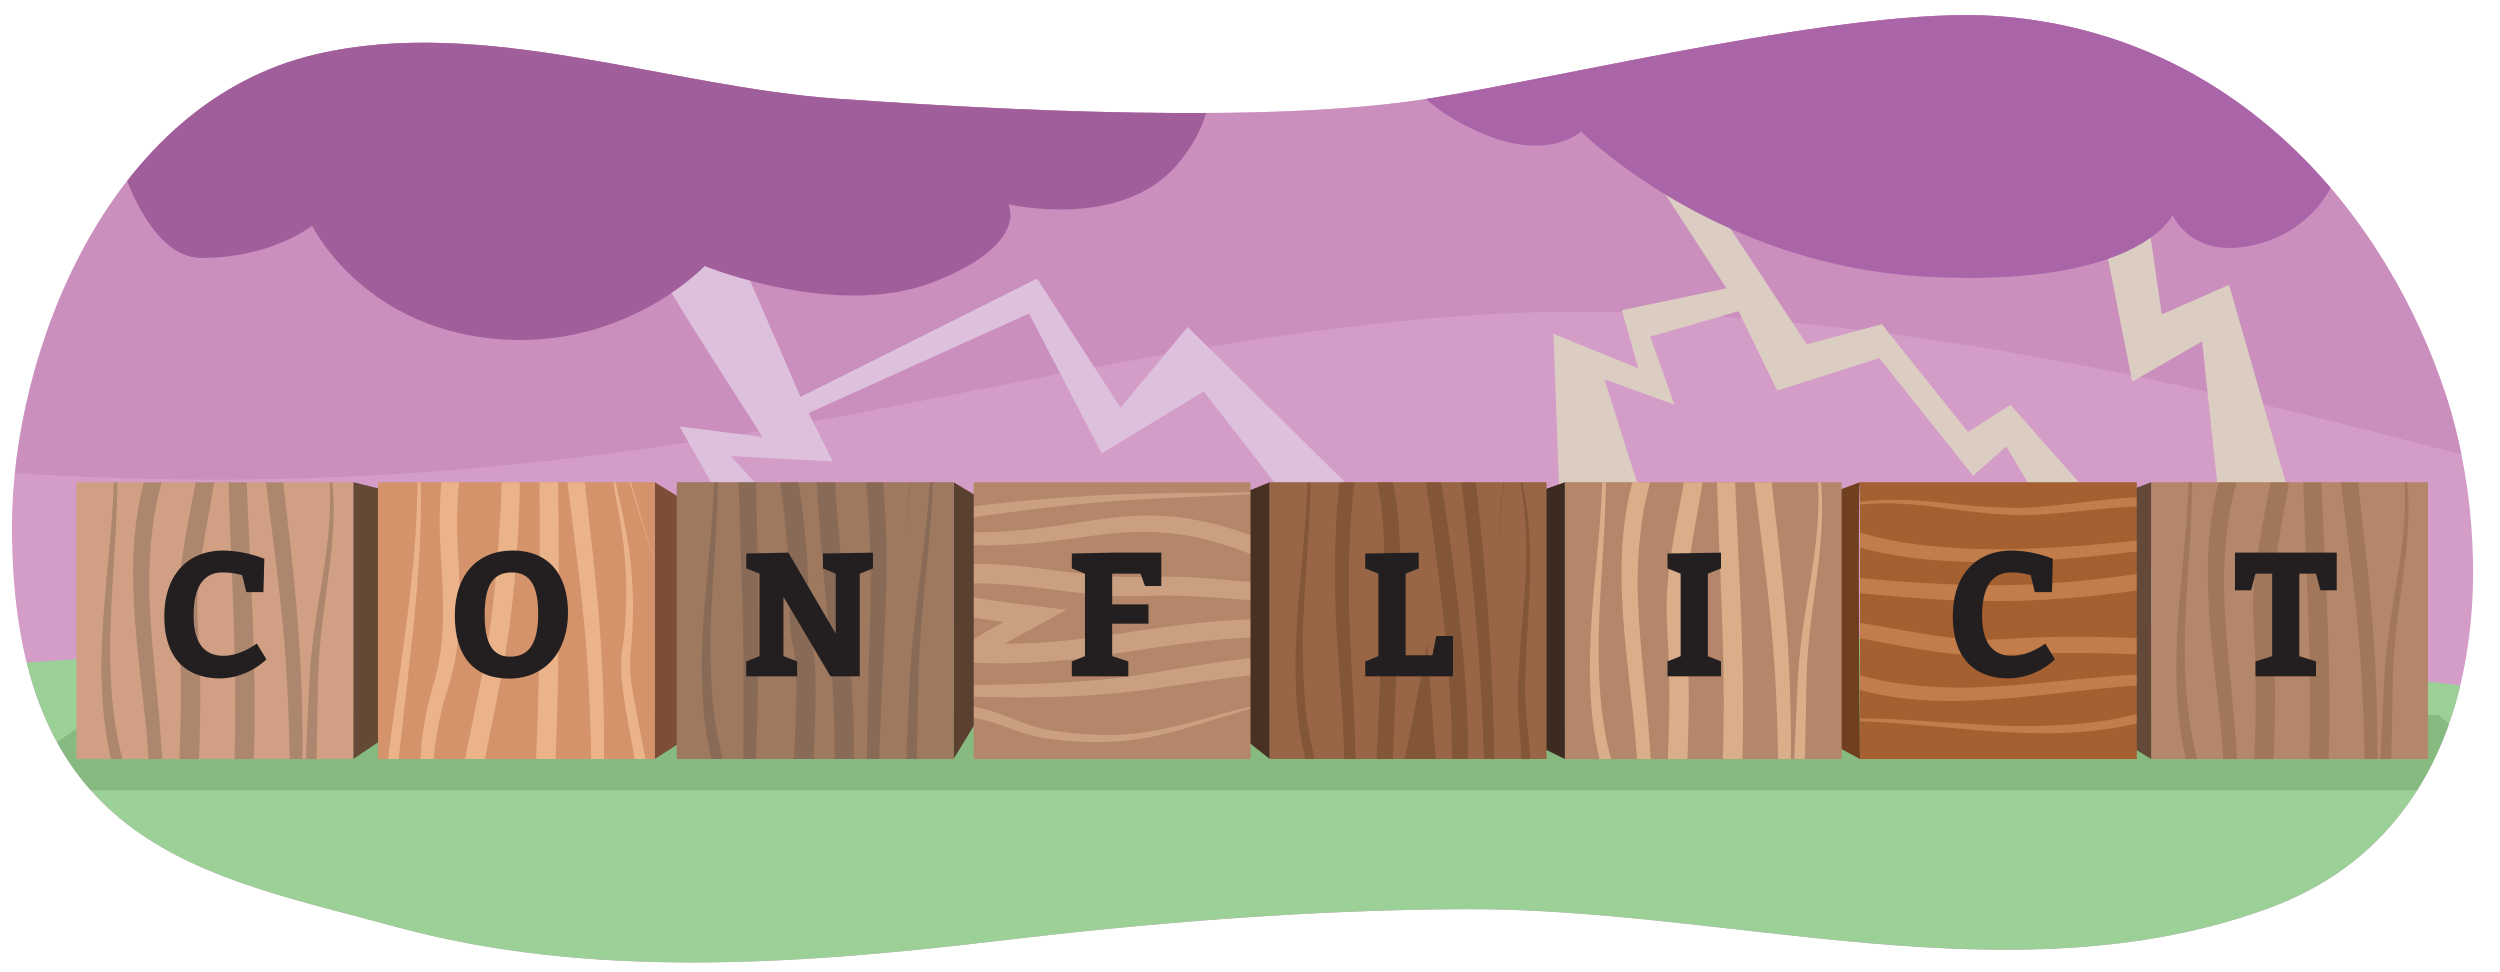
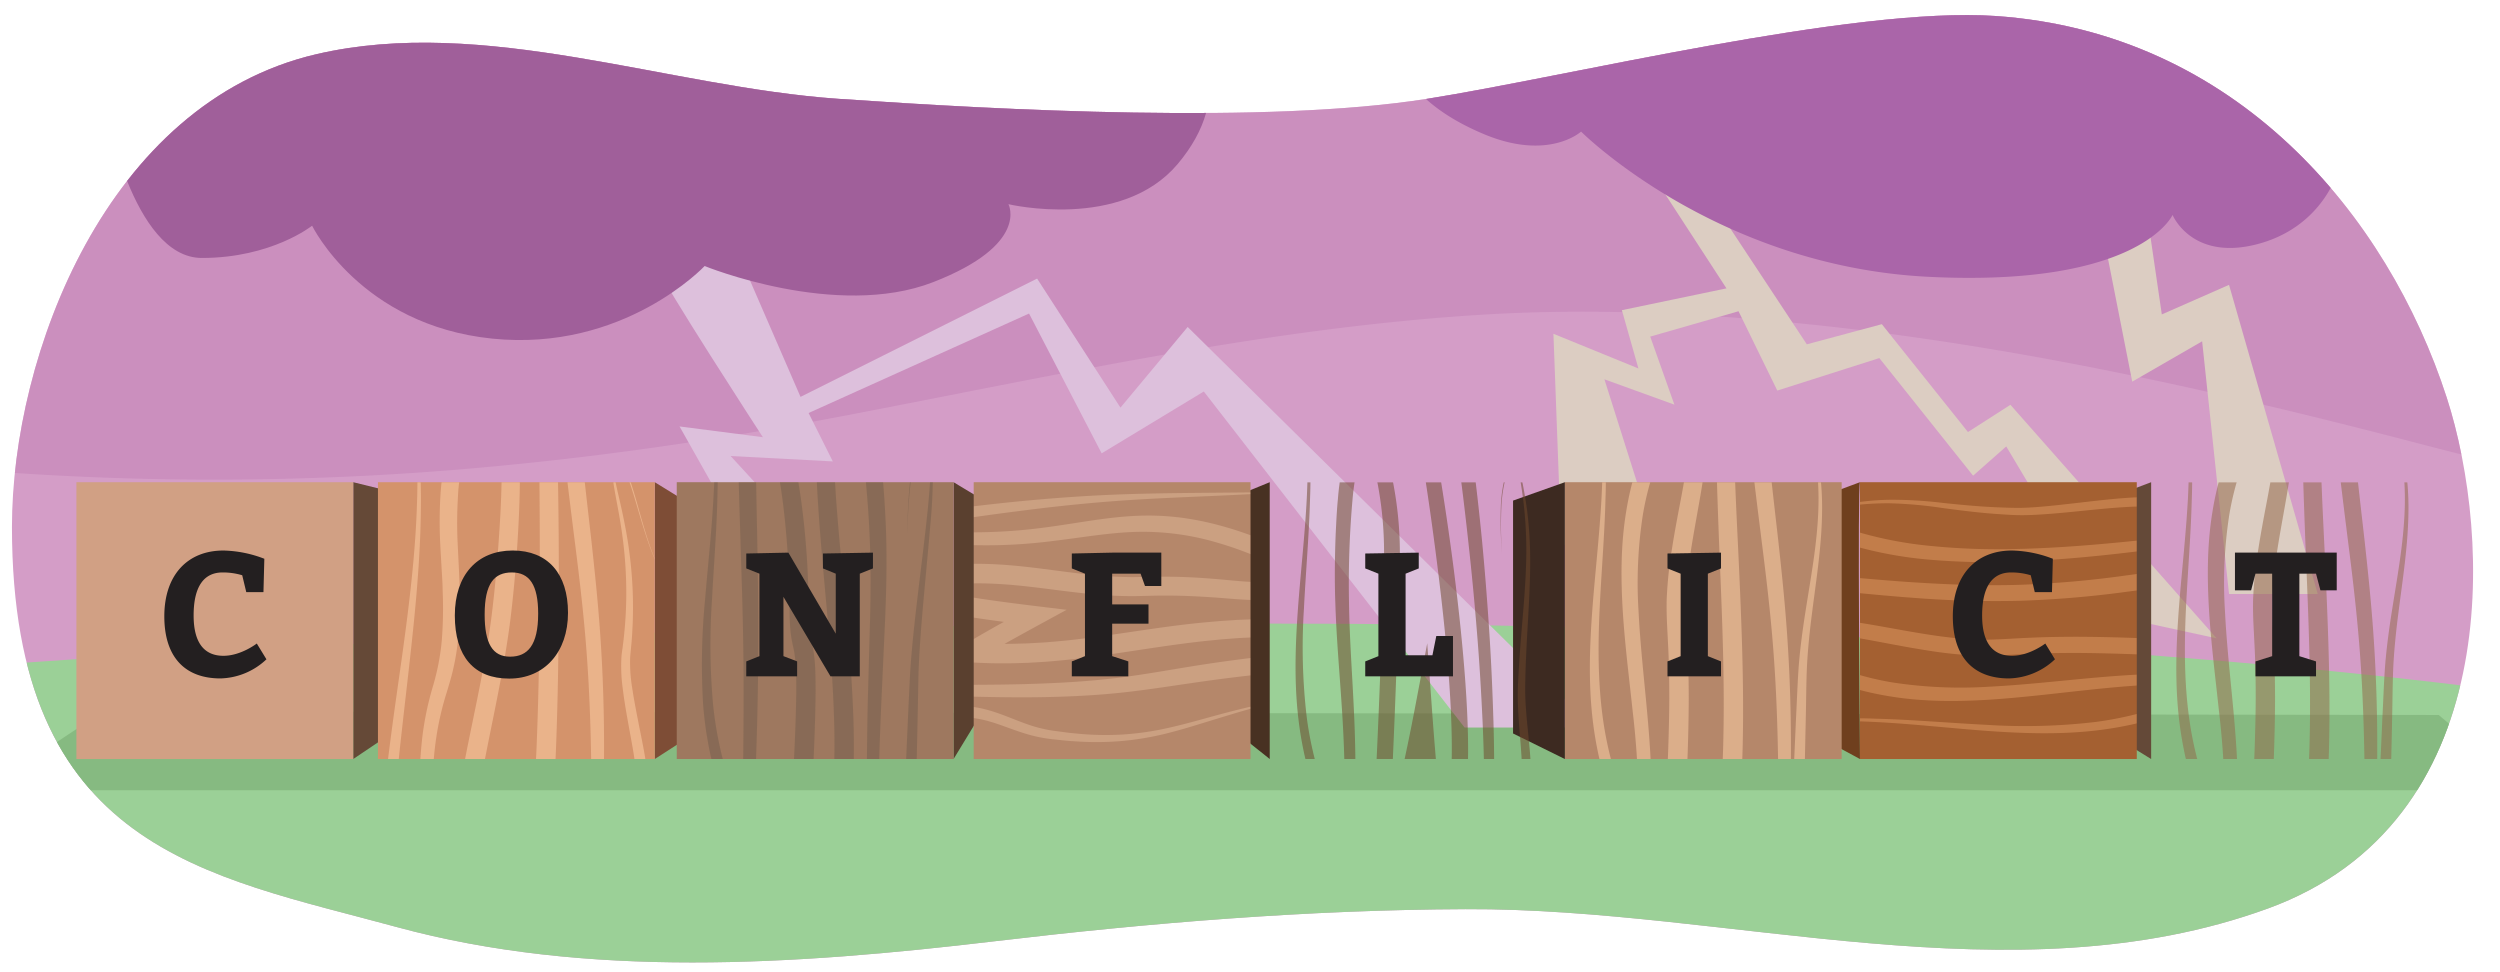
<svg xmlns="http://www.w3.org/2000/svg" width="760" height="295.544" viewBox="0 0 760 295.544">
  <defs>
    <clipPath id="a">
      <path d="M96.139,16.487C32.422,31.353,3.632,107.993,3.632,160.154c0,98.077,59,105.852,116.865,121.639s121.277,11.543,181.854,4.351c47.39-5.627,95.216-9.553,143.183-9.759,80.332-.345,166.193,28.06,243.835-.173,71.976-26.172,68.222-112.743,54.457-155.29C725.846,65.345,679.806,9.892,606.657,4.864,563.438,1.893,476.048,23.394,433.8,30.047c-48.888,7.7-129.129,3.444-178.882,0C203.021,26.455,147.071,4.6,96.139,16.487Z" fill="none" />
    </clipPath>
    <clipPath id="b">
      <polygon points="738.105 230.745 653.95 230.745 652.273 146.59 736.428 146.59 738.105 230.745" fill="none" />
    </clipPath>
    <clipPath id="c">
      <rect x="565.426" y="146.59" width="84.156" height="84.156" transform="translate(418.836 796.171) rotate(-90)" fill="none" />
    </clipPath>
    <clipPath id="d">
      <rect x="23.228" y="146.59" width="84.156" height="84.156" fill="none" />
    </clipPath>
    <clipPath id="e">
      <rect x="114.898" y="146.59" width="84.156" height="84.156" fill="none" />
    </clipPath>
    <clipPath id="f">
      <rect x="205.731" y="146.59" width="84.156" height="84.156" fill="none" />
    </clipPath>
    <clipPath id="g">
      <rect x="475.712" y="146.59" width="84.156" height="84.156" fill="none" />
    </clipPath>
    <clipPath id="h">
      <rect x="385.998" y="146.59" width="84.156" height="84.156" fill="none" />
    </clipPath>
    <clipPath id="i">
      <rect x="296.004" y="146.59" width="84.156" height="84.156" transform="translate(526.749 -149.414) rotate(90)" fill="none" />
    </clipPath>
  </defs>
  <g clip-path="url(#a)">
    <rect x="-4.37" y="0.93" width="769.982" height="307.31" fill="#d49dc7" />
    <path d="M155.6,141.255c34.092-3.346,67.883-8.516,101.521-14.943,32.737-6.253,65.373-13.045,98.214-18.746,31.824-5.524,63.873-10.031,96.134-11.949,33.134-1.971,66.446-.382,99.432,3.075,61.682,6.465,122.416,19.986,182.357,35.6,10.743,2.8,21.52,5.578,32.355,8.1V-16.506H-4.37V143.141A903.118,903.118,0,0,0,155.6,141.255Z" fill="#c687ba" opacity="0.65" />
    <path d="M-8.25,333.424V202.654s156.031-13.077,395.167-13.077,379.9,21.25,379.9,21.25V331.789Z" fill="#9bd097" />
    <polygon points="31.323 216.276 -4.858 240.25 768.516 240.25 741.38 217.366 31.323 216.276" fill="#86ba81" />
    <polygon points="516.973 55.777 549.276 104.675 572.077 98.549 598.26 131.338 611.165 123.06 673.86 194.059 640.342 186.77 609.894 135.715 599.817 144.608 571.317 108.852 540.297 118.733 528.514 94.618 501.668 102.327 509.014 123.014 487.74 115.309 505.726 172.177 474.623 165.413 472.242 101.47 498.08 112.015 493.05 94.295 524.845 87.662 504.317 56.104 516.973 55.777" fill="#dccdc2" />
    <path d="M200.04,81.419c0,2.452,31.875,51.491,31.875,51.491l-25.336-3.27L249.9,206.468h34.465l-62.253-67.837,31.058,1.635-7.356-14.712,67.02-30.241,22.067,42.5,31.058-18.8L445.234,221.18h39.231L361.051,99.4l-20.433,24.519L315.281,84.688,243.358,120.65l-18.8-43.318Z" fill="#ddc0dc" />
    <polygon points="636.758 57.989 648.201 116.019 669.451 103.759 677.624 180.586 704.595 180.586 677.624 86.595 657.191 95.586 652.287 62.076 636.758 57.989" fill="#dccdc2" />
    <path d="M31.946,31.835s8.173,46.587,29.423,46.587,33.51-9.808,33.51-9.808,14.712,30.241,54.76,34.328,64.568-22.068,64.568-22.068,40.048,16.346,69.472,4.9,22.884-23.7,22.884-23.7,34.328,8.173,51.491-12.26S369.5,7.316,341.708-7.4,289.4-13.934,289.4-13.934s-35.962-37.6-65.385-35.145-49.856,29.423-49.856,29.423-25.337-32.692-62.934-17.163S76.9,1.6,76.9,1.6s-18.8-4.9-28.606,3.269S31.946,31.835,31.946,31.835Z" fill="#a05f9a" />
    <path d="M425.074,13.854c-.817,7.356,6.538,18.8,26.154,26.972s29.423-.818,29.423-.818,40.866,40.866,105.434,44.135,74.375-18.8,74.375-18.8,5.722,13.894,25.337,8.991,24.52-21.251,24.52-21.251,21.25,4.9,32.692-13.894-37.6-66.2-37.6-66.2S671.9-67.06,621.229-62.973s-53.942,23.7-53.942,23.7-42.5-16.346-76.011,1.635-24.519,26.154-24.519,26.154a48.935,48.935,0,0,0-22.885,4.9C432.43-.857,425.891,6.5,425.074,13.854Z" fill="#aa65a9" />
  </g>
-   <rect x="653.95" y="146.59" width="84.156" height="84.156" fill="#b5876a" />
  <g clip-path="url(#b)">
    <g opacity="0.53">
      <path d="M663.951,118.092a155.421,155.421,0,0,1,2.359,33.42c-.276,11.194-1.249,22.343-1.777,33.471s-.543,22.259.95,33.189a106.909,106.909,0,0,0,3.458,16.113l.293.986.146.494.036.12.014.036.054.125a10.858,10.858,0,0,0,.932,1.49,32.594,32.594,0,0,0,2.525,3.049,28.437,28.437,0,0,0,2.845,2.7,10.9,10.9,0,0,0,1.452,1.015,2.929,2.929,0,0,0,.572.255c.137.059.124-.053-.272.079l-1.175,1.718a256.378,256.378,0,0,0-1.769-29.934c-1.06-10-2.345-20.03-3.006-30.2-.634-10.153-.683-20.5,1.012-30.724a93.365,93.365,0,0,1,3.73-15.093,75.415,75.415,0,0,1,2.872-7.293,34.9,34.9,0,0,1,1.916-3.617,14.63,14.63,0,0,1,2.928-3.577,6.684,6.684,0,0,1,2.778-1.449,5.329,5.329,0,0,1,3.692.512,7.585,7.585,0,0,1,2.234,1.875,13.572,13.572,0,0,1,1.338,1.947,28.648,28.648,0,0,1,1.768,3.788c.066.176.108.262.191.509l.215.669a12.019,12.019,0,0,1,.251,1.231,17.339,17.339,0,0,1,.181,2.246,52.727,52.727,0,0,1-.66,7.975c-.366,2.555-.8,5.061-1.238,7.554-.872,4.984-1.8,9.907-2.555,14.831a124.422,124.422,0,0,0-1.5,14.673c-.055,2.422.007,4.858.127,7.337l.4,7.559c.248,5.083.339,10.182.349,15.263-.032,10.162-.414,20.281-.915,30.385l-2.84-3.148,8.168.409,4.083.21,1.011.052a5.837,5.837,0,0,0,.653.006c.133-.007.144-.031.039.014a1.046,1.046,0,0,0-.378.3c-.157.258,0,.058.031-.413.025-.227.043-.536.062-.887l.055-1.012.224-4.046c.111-2.7.232-5.4.293-8.108.275-10.823.144-21.678-.184-32.546-.31-10.868-.831-21.75-1.229-32.656-.206-5.453-.4-10.912-.547-16.378l-.1-4.187a6.259,6.259,0,0,1,.046-.8,5.809,5.809,0,0,1,.176-.937,4.31,4.31,0,0,1,1.521-2.281,4.459,4.459,0,0,1,2.408-.849,7.825,7.825,0,0,1,1.557.074c.854.122,1.526.279,2.141.392a11.728,11.728,0,0,0,1.631.216,2.372,2.372,0,0,0,1.854-.531l3.953-3.467.517,5.116c.918,9.061,1.985,18.11,3.011,27.192,1,9.083,1.946,18.2,2.6,27.356s1.039,18.321,1.173,27.483,0,18.316-.208,27.461l-.028,1.2-1.083.413a5.758,5.758,0,0,1-.709.231,2.824,2.824,0,0,1-.642.085,2.243,2.243,0,0,1-.291-.016l-.169-.026c-.081-.018-.163-.04-.242-.066a1.949,1.949,0,0,1-1.085-.906,1.979,1.979,0,0,1-.225-1.088,2.326,2.326,0,0,1,.1-.521,3.26,3.26,0,0,1,.219-.512,5.793,5.793,0,0,1,.372-.6c.465-.658.9-1.163,1.346-1.686.877-1.024,1.76-2,2.53-2.965.19-.24.37-.478.525-.7a3.591,3.591,0,0,0,.3-.485c-.066.437-.008-.163,0-.445l.043-.99.173-3.959.7-15.84c.28-5.287.438-10.534.838-15.875.436-5.312,1.144-10.583,1.962-15.815,1.624-10.46,3.621-20.834,3.969-31.356a89.421,89.421,0,0,0-.828-15.731c-.2-1.3-.418-2.6-.682-3.891l-.093-.486-.023-.114a.281.281,0,0,0-.025-.05,1.431,1.431,0,0,0-.129-.168,7.617,7.617,0,0,0-.7-.66c-.5-.424-1.02-.826-1.548-1.219q-1.587-1.176-3.255-2.247c-.555-.356-1.117-.7-1.691-1.028-.287-.161-.577-.319-.875-.459a4.621,4.621,0,0,0-.456-.19,1.246,1.246,0,0,0-.239-.059c-.074-.012-.188,0-.193.092,0-.1.119-.112.194-.1a1.25,1.25,0,0,1,.243.051,4.823,4.823,0,0,1,.466.173c.3.13.6.277.9.428.588.3,1.164.63,1.734.965q1.71,1.01,3.352,2.13c.546.376,1.087.76,1.612,1.173a7.81,7.81,0,0,1,.766.671,1.8,1.8,0,0,1,.18.219.6.6,0,0,1,.084.171l.03.127.113.484c.314,1.288.583,2.586.835,3.889a83.287,83.287,0,0,1,1.372,15.853c-.051,10.647-1.77,21.166-3.088,31.619-.667,5.23-1.218,10.461-1.5,15.7-.246,5.209-.245,10.534-.368,15.808l-.346,15.85-.087,3.963-.022.991-.011.5,0,.124,0,.062-.016.207a2.707,2.707,0,0,1-.155.63,5.943,5.943,0,0,1-.672,1.24c-.218.321-.435.611-.653.891-.867,1.11-1.751,2.1-2.582,3.093-.407.488-.823.993-1.115,1.418a2.58,2.58,0,0,0-.149.241c-.01.018,0,.018.021-.059a1.082,1.082,0,0,0,.053-.279,1.536,1.536,0,0,0-.188-.847,1.633,1.633,0,0,0-.893-.76,1.448,1.448,0,0,0-.183-.048l-.108-.018a1.422,1.422,0,0,0-.167-.01.78.78,0,0,0-.153.012c.019,0,.126-.041.23-.083l-1.111,1.615c0-18.225-.382-36.432-2-54.529-.8-9.051-1.878-18.08-3.028-27.128-1.134-9.049-2.28-18.124-3.3-27.22l4.47,1.649a7.191,7.191,0,0,1-2.762,1.641,8.789,8.789,0,0,1-2.914.388,36.763,36.763,0,0,1-4.308-.6,2.618,2.618,0,0,0-.482-.029.971.971,0,0,0,.5-.223,1.224,1.224,0,0,0,.45-.588c.013-.023-.019.095-.009.291l.136,3.987c.195,5.433.44,10.871.7,16.312.527,10.883,1.038,21.786,1.4,32.717s.53,21.889.285,32.87c-.054,2.745-.168,5.492-.273,8.238l-.215,4.121-.053,1.03c-.017.33-.035.7-.082,1.152a6.626,6.626,0,0,1-1.231,3.422,4.994,4.994,0,0,1-1.974,1.536,6.04,6.04,0,0,1-1.947.461,11.041,11.041,0,0,1-1.39.009l-1.031-.05-4.085-.2-8.168-.407-3-.149.156-3c.524-10.037.929-20.076.987-30.083,0-5-.073-9.989-.3-14.979l-.38-7.547c-.118-2.556-.179-5.164-.112-7.783a127.966,127.966,0,0,1,1.618-15.4c.79-5.043,1.744-10.027,2.686-14.962.464-2.467.919-4.925,1.3-7.357a47.938,47.938,0,0,0,.691-7.075,11.985,11.985,0,0,0-.1-1.522c-.025-.241-.077-.425-.113-.623l-.073-.232c-.008-.055-.094-.258-.138-.377a23.513,23.513,0,0,0-1.4-3.072,5.046,5.046,0,0,0-1.4-1.749c-.118-.045.046-.007.033-.022a1.528,1.528,0,0,0-.523.323,9.693,9.693,0,0,0-1.819,2.269,29.953,29.953,0,0,0-1.636,3.055,70.432,70.432,0,0,0-2.706,6.76,88.164,88.164,0,0,0-3.64,14.209,135.8,135.8,0,0,0-1.328,29.606c1,19.929,4.543,40.03,3.828,60.5l-.045,1.294-1.13.424a3.354,3.354,0,0,1-2.325.025,6.542,6.542,0,0,1-1.33-.609,14.378,14.378,0,0,1-1.953-1.415,31.908,31.908,0,0,1-3.163-3.126,36.249,36.249,0,0,1-2.741-3.459,13.756,13.756,0,0,1-1.224-2.093c-.048-.111-.1-.229-.144-.359l-.07-.212-.037-.131-.14-.514-.282-1.027a110.179,110.179,0,0,1-3.217-16.685c-1.3-11.256-.873-22.557-.04-33.712.856-11.166,2.151-22.253,2.75-33.383C665.671,140.347,665.646,129.149,663.951,118.092Z" fill="#926849" />
    </g>
  </g>
  <polygon points="653.95 146.59 643.234 150.644 643.234 224.138 653.95 230.745 653.95 146.59" fill="#644938" />
  <path d="M690.736,174.4h-5.068l-1.333,5.068h-4.908V168h30.94v11.469h-4.961l-1.334-5.068h-5.067v25.072l5.067,1.6V205.6h-18.4V201.07l5.068-1.6Z" fill="#231f20" />
  <rect x="565.426" y="146.59" width="84.156" height="84.156" transform="translate(418.836 796.171) rotate(-90)" fill="#a46031" />
  <path d="M565.426,146.59l-16.117,5.98v69.467l16.117,8.708S564.654,147.362,565.426,146.59Z" fill="#6f3f1e" />
  <g clip-path="url(#c)">
    <g opacity="0.53">
      <path d="M536.929,220.744a156.08,156.08,0,0,1,33.416-2.258c11.188.3,22.332,1.3,33.463,1.858a182.624,182.624,0,0,0,33.234-.867,107.181,107.181,0,0,0,16.167-3.416l.991-.29.5-.145.122-.036.052-.019.147-.063a11,11,0,0,0,1.548-.957,32.937,32.937,0,0,0,3.09-2.542,28.786,28.786,0,0,0,2.745-2.871,11.307,11.307,0,0,0,1.055-1.5,3.392,3.392,0,0,0,.291-.645c.067-.174-.012-.234.069.021l1.384.947c-20.009-.348-39.883,3.388-60.164,4.728-10.136.631-20.447.679-30.63-1.018a93.017,93.017,0,0,1-15.02-3.722,75.47,75.47,0,0,1-7.248-2.858,34.632,34.632,0,0,1-3.57-1.893,14.262,14.262,0,0,1-3.469-2.836,6.247,6.247,0,0,1-1.354-2.59,4.866,4.866,0,0,1,.471-3.382,7.13,7.13,0,0,1,1.767-2.1A13.071,13.071,0,0,1,547.863,191a28.2,28.2,0,0,1,3.729-1.737c.258-.108.705-.263,1.13-.39a11.484,11.484,0,0,1,1.18-.239,16.574,16.574,0,0,1,2.185-.174,52.157,52.157,0,0,1,7.9.662c2.544.367,5.047.8,7.537,1.243,9.927,1.752,19.805,3.732,29.576,4.079,4.857.128,9.842-.294,14.932-.525,5.075-.246,10.165-.336,15.24-.344,10.148.033,20.261.418,30.359.92l-2.623,2.367.41-8.2.21-4.1.051-1.011a5.41,5.41,0,0,0,0-.694c-.013-.153-.041-.209-.021-.159a.63.63,0,0,0,.06.093l-.206-.219a37.861,37.861,0,0,0-2.843-2.545c-.492-.4-1-.787-1.457-1.093a4.914,4.914,0,0,0-.538-.321c.008.006-.027-.012.049.017l.143.034a2.006,2.006,0,0,0,.364.031,1.649,1.649,0,0,0,.272-.025l-.064.009-.128.018-.255.036c-2.722.378-5.439.775-8.169,1.118a314.389,314.389,0,0,1-32.971,2.785,317.559,317.559,0,0,1-33.061-.962c-2.746-.184-5.479-.448-8.219-.669l-4.1-.382-2.05-.193-1.026-.1a7.163,7.163,0,0,1-1.452-.254,4.766,4.766,0,0,1-1.687-.889,5.019,5.019,0,0,1-1.178-1.417,7.9,7.9,0,0,1-.873-2.73,31.178,31.178,0,0,1-.2-4.432,28.922,28.922,0,0,0-.167-3.8,4.666,4.666,0,0,0-.924-2.534l-6.547-6.6,8.857,2.974a117.934,117.934,0,0,0,25.405,5.294,207.242,207.242,0,0,0,26.192.954c8.769-.186,17.545-.767,26.311-1.544s17.529-1.728,26.285-2.774l1.168-.14.389,1.054c.044.119.085.219.131.385a2.208,2.208,0,0,1,.067.3l.014.089.009.162v.163a1.411,1.411,0,0,1-.039.266,1.494,1.494,0,0,1-.456.8,1.519,1.519,0,0,1-.981.419,1.7,1.7,0,0,1-.776-.146,2.612,2.612,0,0,1-.483-.275,9.059,9.059,0,0,1-.936-.792c-.527-.5-1-.994-1.481-1.491l-2.774-2.988c-1.823-1.97-3.641-4.013-5.506-5.753-.229-.207-.465-.411-.666-.559a1.892,1.892,0,0,0-.2-.136l.053.019a.973.973,0,0,0,.245.043l-.208,0-1.969-.03c-1.322.016-2.648.049-3.981.123-2.664.142-5.339.355-8.017.608-5.359.494-10.727,1.118-16.141,1.526-2.708.2-5.422.381-8.169.389-2.774.011-5.457-.212-8.169-.391-5.414-.4-10.8-1.079-16.147-1.795A127.583,127.583,0,0,0,574.406,153a88.78,88.78,0,0,0-16.04,1.365l-3.973.746-.5.095a1.611,1.611,0,0,0-.425.1,4.341,4.341,0,0,0-.687.673c-.438.5-.849,1.037-1.251,1.576q-1.2,1.621-2.293,3.328c-.363.568-.717,1.143-1.048,1.73-.165.293-.325.59-.469.9a4.616,4.616,0,0,0-.193.466,1.213,1.213,0,0,0-.062.244c-.012.074-.007.193.093.2-.1,0-.112-.124-.1-.2a1.306,1.306,0,0,1,.054-.248,4.666,4.666,0,0,1,.18-.474c.134-.311.285-.613.441-.913.314-.6.65-1.186,1-1.766q1.039-1.742,2.194-3.411c.387-.555.783-1.1,1.214-1.634a4.572,4.572,0,0,1,.737-.76,1.655,1.655,0,0,1,.539-.173l.494-.114,3.955-.9a83.325,83.325,0,0,1,16.138-1.905,128.762,128.762,0,0,1,16.233.963c5.371.561,10.723,1.08,16.09,1.317,2.677.1,5.387.229,8.013.175,2.652-.059,5.325-.289,8-.539,5.344-.521,10.7-1.2,16.081-1.78,2.693-.293,5.4-.548,8.122-.732,1.362-.094,2.733-.149,4.11-.185l2.08,0,.3,0a1.921,1.921,0,0,1,.491.1,2.033,2.033,0,0,1,.285.118,4.132,4.132,0,0,1,.653.405c.342.252.617.492.89.735,2.092,1.936,3.868,3.933,5.722,5.912l2.75,2.934c.459.476.923.949,1.378,1.376a6.734,6.734,0,0,0,.605.517c.018.016.065.034-.048-.019a1.161,1.161,0,0,0-.532-.084,1.377,1.377,0,0,0-.87.373,1.344,1.344,0,0,0-.4.69,1.854,1.854,0,0,0-.03.2l0,.1.01.127c0,.034.017.07.009.051l-.034-.093,1.557.913c-17.5,2.443-35.1,4.58-52.868,5.219a210.862,210.862,0,0,1-26.716-.6,121.33,121.33,0,0,1-26.389-5.266l2.31-3.624a7.307,7.307,0,0,1,1.522,2.5,11.92,11.92,0,0,1,.6,2.455,33,33,0,0,1,.239,4.4,27.957,27.957,0,0,0,.179,3.764,3.606,3.606,0,0,0,.342,1.168c.136.212.1.138.241.2a2.911,2.911,0,0,0,.569.073l1.02.087,2.04.175,4.08.345c2.72.2,5.439.436,8.159.6,10.878.716,21.749,1.124,32.594.793a309.585,309.585,0,0,0,32.464-2.838c2.7-.347,5.4-.749,8.1-1.132l.253-.036.127-.018.063-.009a3.228,3.228,0,0,1,.4-.027,2.8,2.8,0,0,1,.618.058,2.933,2.933,0,0,1,.391.1,4.465,4.465,0,0,1,.527.2,9.274,9.274,0,0,1,1.237.707c.68.454,1.258.9,1.832,1.364a42.513,42.513,0,0,1,3.275,2.93c.145.15.278.284.49.535a4.48,4.48,0,0,1,.605.958,5.426,5.426,0,0,1,.472,1.824,10.158,10.158,0,0,1,.017,1.358l-.05,1.04-.2,4.1-.408,8.2-.124,2.5-2.5-.13c-10.043-.522-20.089-.925-30.109-.98-5.009,0-10,.075-15,.306-4.98.211-10.062.639-15.294.5a127.649,127.649,0,0,1-15.336-1.609c-5.033-.786-10.013-1.739-14.952-2.675-2.469-.462-4.931-.916-7.373-1.293a48.381,48.381,0,0,0-7.15-.688,12.148,12.148,0,0,0-1.582.107c-.254.026-.458.082-.674.124-.177.06-.332.095-.657.227a23.843,23.843,0,0,0-3.131,1.43,5.317,5.317,0,0,0-1.923,1.584c-.087.191-.074.165-.062.278a1.915,1.915,0,0,0,.417.711,10.114,10.114,0,0,0,2.378,1.911,30.333,30.333,0,0,0,3.1,1.66,71.035,71.035,0,0,0,6.805,2.719,88.65,88.65,0,0,0,14.282,3.648,136.816,136.816,0,0,0,29.7,1.322c19.965-1.021,40.05-4.509,60.465-3.875l1.039.033.346.914a3.013,3.013,0,0,1,.016,2.073,6.3,6.3,0,0,1-.574,1.258,14.165,14.165,0,0,1-1.375,1.906,31.736,31.736,0,0,1-3.082,3.135,35.764,35.764,0,0,1-3.417,2.724,13.369,13.369,0,0,1-2.037,1.2c-.1.047-.216.092-.337.137l-.195.065-.13.036-.512.142-1.023.284a109.938,109.938,0,0,1-16.63,3.258c-11.227,1.33-22.516.928-33.668.124-11.162-.829-22.254-2.1-33.39-2.669C559.182,218.946,547.978,219.015,536.929,220.744Z" fill="#dd9761" />
    </g>
  </g>
  <path d="M617.343,174.877a20.407,20.407,0,0,0-5.975-.853c-5.6,0-8.8,4.161-8.8,13.069,0,8.642,3.467,12.27,9.069,12.27,5.335,0,10.136-3.735,10.136-3.735l2.933,4.8a21.06,21.06,0,0,1-13.976,5.815c-10.829,0-17.071-6.508-17.071-18.884,0-12.536,7.042-20,17.978-20a36.422,36.422,0,0,1,12.429,2.507L623.8,180h-5.229Z" fill="#231f20" />
  <polygon points="107.384 146.59 127.755 151.62 127.755 217.019 107.384 230.745 107.384 146.59" fill="#654937" />
  <rect x="23.228" y="146.59" width="84.156" height="84.156" fill="#d1a084" />
  <g clip-path="url(#d)">
    <g opacity="0.53">
-       <path d="M33.229,118.092a155.421,155.421,0,0,1,2.36,33.42c-.276,11.194-1.25,22.343-1.777,33.471s-.544,22.259.95,33.189a106.787,106.787,0,0,0,3.458,16.113l.292.986.146.494.036.12.014.036.055.125a10.667,10.667,0,0,0,.932,1.49,32.438,32.438,0,0,0,2.525,3.049,28.537,28.537,0,0,0,2.844,2.7,10.846,10.846,0,0,0,1.453,1.015,2.878,2.878,0,0,0,.572.255c.137.059.123-.053-.273.079l-1.175,1.718a256.16,256.16,0,0,0-1.769-29.934c-1.059-10-2.345-20.03-3.006-30.2-.633-10.153-.682-20.5,1.013-30.724A93.362,93.362,0,0,1,45.608,140.4a75.415,75.415,0,0,1,2.872-7.293,35.1,35.1,0,0,1,1.916-3.617,14.677,14.677,0,0,1,2.928-3.577,6.689,6.689,0,0,1,2.779-1.449,5.33,5.33,0,0,1,3.692.512,7.58,7.58,0,0,1,2.233,1.875,13.664,13.664,0,0,1,1.339,1.947,28.766,28.766,0,0,1,1.767,3.788c.066.176.109.262.191.509l.215.669A11.756,11.756,0,0,1,65.791,135a17.164,17.164,0,0,1,.181,2.246,52.73,52.73,0,0,1-.659,7.975c-.366,2.555-.8,5.061-1.238,7.554-.872,4.984-1.8,9.907-2.555,14.831a124.426,124.426,0,0,0-1.505,14.673c-.054,2.422.008,4.858.128,7.337l.4,7.559c.247,5.083.339,10.182.348,15.263-.032,10.162-.414,20.281-.914,30.385l-2.841-3.148,8.168.409,4.084.21,1.01.052a5.856,5.856,0,0,0,.654.006c.132-.007.143-.031.038.014a1.043,1.043,0,0,0-.377.3c-.158.258,0,.058.03-.413.025-.227.044-.536.062-.887l.056-1.012.223-4.046c.112-2.7.233-5.4.293-8.108.275-10.823.145-21.678-.183-32.546-.311-10.868-.832-21.75-1.229-32.656-.207-5.453-.4-10.912-.547-16.378l-.1-4.187a6.246,6.246,0,0,1,.045-.8,5.712,5.712,0,0,1,.177-.937,4.31,4.31,0,0,1,1.521-2.281,4.453,4.453,0,0,1,2.407-.849,7.825,7.825,0,0,1,1.557.074c.854.122,1.526.279,2.141.392a11.747,11.747,0,0,0,1.631.216,2.375,2.375,0,0,0,1.855-.531l3.952-3.467.518,5.116c.917,9.061,1.985,18.11,3.01,27.192,1,9.083,1.946,18.2,2.6,27.356s1.039,18.321,1.174,27.483,0,18.316-.209,27.461l-.028,1.2-1.083.413a5.758,5.758,0,0,1-.709.231,2.824,2.824,0,0,1-.642.085,2.243,2.243,0,0,1-.291-.016l-.169-.026c-.081-.018-.162-.04-.242-.066a1.948,1.948,0,0,1-1.084-.906,1.972,1.972,0,0,1-.226-1.088,2.261,2.261,0,0,1,.1-.521,3.179,3.179,0,0,1,.218-.512,5.958,5.958,0,0,1,.373-.6c.464-.658.9-1.163,1.345-1.686.877-1.024,1.761-2,2.53-2.965.19-.24.371-.478.526-.7a3.709,3.709,0,0,0,.3-.485c-.067.437-.009-.163-.006-.445l.043-.99.173-3.959.7-15.84c.28-5.287.438-10.534.838-15.875.436-5.312,1.144-10.583,1.963-15.815,1.623-10.46,3.62-20.834,3.969-31.356a89.422,89.422,0,0,0-.829-15.731c-.2-1.3-.418-2.6-.681-3.891l-.094-.486-.023-.114a.281.281,0,0,0-.025-.05,1.242,1.242,0,0,0-.129-.168,7.6,7.6,0,0,0-.7-.66c-.5-.424-1.02-.826-1.549-1.219q-1.587-1.176-3.255-2.247c-.555-.356-1.117-.7-1.69-1.028-.288-.161-.578-.319-.876-.459a4.428,4.428,0,0,0-.456-.19,1.228,1.228,0,0,0-.239-.059c-.073-.012-.188,0-.192.092,0-.1.119-.112.193-.1a1.276,1.276,0,0,1,.244.051,4.709,4.709,0,0,1,.465.173c.3.13.6.277.9.428.588.3,1.164.63,1.735.965q1.709,1.01,3.351,2.13c.546.376,1.087.76,1.612,1.173a7.81,7.81,0,0,1,.766.671,1.712,1.712,0,0,1,.18.219.6.6,0,0,1,.084.171l.031.127.112.484c.315,1.288.583,2.586.835,3.889a83.125,83.125,0,0,1,1.372,15.853c-.051,10.647-1.77,21.166-3.088,31.619-.666,5.23-1.217,10.461-1.5,15.7-.245,5.209-.245,10.534-.368,15.808l-.345,15.85-.088,3.963-.022.991-.011.5,0,.124v.062l-.017.207a2.715,2.715,0,0,1-.154.63,5.94,5.94,0,0,1-.673,1.24c-.218.321-.435.611-.652.891-.868,1.11-1.751,2.1-2.582,3.093-.408.488-.824.993-1.116,1.418a2.511,2.511,0,0,0-.148.241.306.306,0,1,1,.021-.059,1.148,1.148,0,0,0,.052-.279,1.536,1.536,0,0,0-.188-.847,1.633,1.633,0,0,0-.893-.76,1.434,1.434,0,0,0-.182-.048l-.108-.018a1.444,1.444,0,0,0-.167-.01.79.79,0,0,0-.154.012c.02,0,.126-.041.23-.083l-1.11,1.615c0-18.225-.383-36.432-2.005-54.529-.8-9.051-1.879-18.08-3.029-27.128-1.133-9.049-2.279-18.124-3.3-27.22l4.47,1.649a7.183,7.183,0,0,1-2.762,1.641,8.789,8.789,0,0,1-2.914.388,36.8,36.8,0,0,1-4.308-.6,2.618,2.618,0,0,0-.482-.029.971.971,0,0,0,.5-.223,1.224,1.224,0,0,0,.45-.588c.013-.023-.019.095-.009.291l.137,3.987c.194,5.433.439,10.871.695,16.312.528,10.883,1.039,21.786,1.395,32.717s.53,21.889.285,32.87c-.053,2.745-.167,5.492-.272,8.238L76.8,238.7l-.054,1.03c-.017.33-.034.7-.081,1.152a6.62,6.62,0,0,1-1.232,3.422,4.987,4.987,0,0,1-1.974,1.536,6.04,6.04,0,0,1-1.947.461,11.025,11.025,0,0,1-1.389.009l-1.032-.05-4.084-.2-8.169-.407-3-.149.157-3c.523-10.037.928-20.076.986-30.083,0-5-.072-9.989-.3-14.979L54.3,189.9c-.117-2.556-.179-5.164-.112-7.783a127.966,127.966,0,0,1,1.618-15.4c.79-5.043,1.744-10.027,2.686-14.962.465-2.467.92-4.925,1.3-7.357a47.938,47.938,0,0,0,.691-7.075,11.976,11.976,0,0,0-.1-1.522c-.024-.241-.076-.425-.113-.623l-.072-.232c-.009-.055-.095-.258-.138-.377a23.513,23.513,0,0,0-1.4-3.072,5.058,5.058,0,0,0-1.4-1.749c-.118-.045.045-.007.032-.022a1.539,1.539,0,0,0-.522.323,9.693,9.693,0,0,0-1.819,2.269,29.761,29.761,0,0,0-1.637,3.055,70.427,70.427,0,0,0-2.7,6.76,88.062,88.062,0,0,0-3.641,14.209,135.8,135.8,0,0,0-1.327,29.606c1,19.929,4.542,40.03,3.827,60.5l-.045,1.294-1.13.424a3.351,3.351,0,0,1-2.324.025,6.552,6.552,0,0,1-1.331-.609,14.378,14.378,0,0,1-1.953-1.415,32.017,32.017,0,0,1-3.163-3.126,36.24,36.24,0,0,1-2.74-3.459,13.756,13.756,0,0,1-1.225-2.093c-.048-.111-.1-.229-.144-.359l-.07-.212-.036-.131-.141-.514-.281-1.027a110.056,110.056,0,0,1-3.217-16.685c-1.3-11.256-.874-22.557-.041-33.712.857-11.166,2.152-22.253,2.751-33.383C34.949,140.347,34.925,129.149,33.229,118.092Z" fill="#8e705b" />
-     </g>
+       </g>
  </g>
  <path d="M73.636,174.877a20.407,20.407,0,0,0-5.975-.853c-5.6,0-8.8,4.161-8.8,13.069,0,8.642,3.468,12.27,9.069,12.27,5.334,0,10.135-3.735,10.135-3.735l2.934,4.8a21.06,21.06,0,0,1-13.976,5.815c-10.829,0-17.07-6.508-17.07-18.884,0-12.536,7.041-20,17.977-20a36.429,36.429,0,0,1,12.429,2.507L80.09,180H74.862Z" fill="#231f20" />
  <polygon points="199.054 146.59 209.923 153.297 209.923 223.727 199.054 230.745 199.054 146.59" fill="#7e4d36" />
  <rect x="114.898" y="146.59" width="84.156" height="84.156" fill="#d4936b" />
  <g clip-path="url(#e)">
    <g opacity="0.53">
      <path d="M124.9,118.092a183.636,183.636,0,0,1,3.059,34.721c-.029,11.649-.869,23.28-2,34.859s-2.547,23.12-3.824,34.651c-.648,5.765-1.253,11.53-1.765,17.3l-.365,4.326,0,.055,0-.055a.98.98,0,0,0-.015-.179,1.329,1.329,0,0,0-.4-.748c-.606-.479-.824-.321-.827-.359-.015,0,.074-.015.174-.047s.232-.08.363-.133a17.078,17.078,0,0,0,1.746-.872c1.2-.674,2.419-1.437,3.644-2.205l1.867-1.165a19.681,19.681,0,0,1,2.14-1.184l-1.175,1.718a138.453,138.453,0,0,1,.9-15.019,93.179,93.179,0,0,1,3.1-14.819,71.842,71.842,0,0,0,2.77-14.111,122.842,122.842,0,0,0,.3-14.51c-.041-1.22-.052-2.436-.118-3.658l-.213-3.668-.214-3.674c-.078-1.249-.149-2.5-.205-3.751a136.777,136.777,0,0,1,.059-15.122,71.441,71.441,0,0,1,.887-7.647,37.765,37.765,0,0,1,2.1-7.693,20.2,20.2,0,0,1,2-3.786,12.062,12.062,0,0,1,3.358-3.353,9,9,0,0,1,4.994-1.464,10.357,10.357,0,0,1,4.8,1.29,12,12,0,0,1,3.68,3.061,9.1,9.1,0,0,1,.744,1.092,7.227,7.227,0,0,1,.334.647,5.332,5.332,0,0,1,.261.691,13.467,13.467,0,0,1,.507,2.29,64.813,64.813,0,0,1,.463,7.762c.056,5.043-.115,10.019-.348,14.994-.489,9.949-1.282,19.836-2.491,29.765-2.485,19.9-7.653,39.108-10.493,58.432l-2.813-3.426a27.886,27.886,0,0,0,4.568-.472c1.66-.273,3.356-.594,5.071-.917s3.451-.652,5.248-.93c.9-.139,1.82-.261,2.778-.355.5-.035.979-.08,1.527-.087l.837,0,.544.018c.284.007.435-.031.365-.014a1.011,1.011,0,0,0-.442.334c-.157.312.07-.15.081-.915l.3-5.192c.175-3.465.353-6.931.472-10.4.534-13.889.742-27.815.835-41.74q.112-20.891-.144-41.787l-.158-10.444-.1-5.22-.056-2.61-.007-.341c0-.162,0-.319,0-.489a6.767,6.767,0,0,1,.123-1.074,4.6,4.6,0,0,1,1.509-2.7,3.842,3.842,0,0,1,2.023-.872,4.2,4.2,0,0,1,1.822.2,5.854,5.854,0,0,1,2.064,1.263,11.125,11.125,0,0,1,2.1,2.745,23.654,23.654,0,0,1,2.138,5.506,49.205,49.205,0,0,1,1.425,10.96l-.014-.2c.918,9.061,1.985,18.11,3.011,27.192,1,9.083,1.946,18.2,2.6,27.356s1.039,18.321,1.173,27.483,0,18.316-.208,27.461l-.027,1.178-1.084.438-.251.1-.083.035c-.027.012.021-.008.075-.04.88,1.356,1.089-3.721-1.125-3.265a1.507,1.507,0,0,0-.154.029l.434-.141,1.1-.388,2.224-.824c1.481-.563,2.954-1.146,4.4-1.758a44.64,44.64,0,0,0,4.165-1.963,7.025,7.025,0,0,0,.8-.507c.081-.048.151-.172,0,.054a1.241,1.241,0,0,0-.16.455,1.141,1.141,0,0,0-.014.179v-.1l.006-.281c.024-.747.006-1.511-.032-2.278-.356-6.177-1.709-12.478-2.815-18.79-.572-3.162-1.108-6.346-1.5-9.574a49.643,49.643,0,0,1-.4-9.874c.087-.868.2-1.662.308-2.437l.3-2.362c.189-1.576.336-3.157.464-4.74q.379-4.749.392-9.523A128.911,128.911,0,0,0,189,161.434c-.458-3.159-1.028-6.3-1.629-9.45-.29-1.576-.587-3.154-.829-4.749-.119-.8-.224-1.6-.275-2.417a6.038,6.038,0,0,1,.249-2.492,1.6,1.6,0,0,1,2.283-.851,4.771,4.771,0,0,1,1.583,1.918,29.675,29.675,0,0,1,1.774,4.5c.98,3.059,1.8,6.157,2.687,9.236,1.778,6.141,3.611,12.334,6.692,17.972-3.147-5.6-5.056-11.787-6.905-17.91-.92-3.07-1.78-6.159-2.79-9.193a29.335,29.335,0,0,0-1.8-4.416,4.447,4.447,0,0,0-1.444-1.739,1.109,1.109,0,0,0-1.625.666,5.578,5.578,0,0,0-.1,2.263c.086.781.227,1.563.381,2.344.313,1.56.688,3.117,1.047,4.679.714,3.125,1.4,6.267,1.976,9.434a130.648,130.648,0,0,1,2.091,19.22c.1,3.228.09,6.463-.053,9.694-.072,1.615-.165,3.23-.3,4.843l-.442,4.757a47.188,47.188,0,0,0,.6,9.293c.458,3.125,1.059,6.251,1.673,9.386,1.2,6.285,2.68,12.538,3.181,19.168.055.832.088,1.671.076,2.526l0,.32v.12a2.311,2.311,0,0,1-.028.252,2.062,2.062,0,0,1-.266.734,3.365,3.365,0,0,1-.834.91,10.25,10.25,0,0,1-1.217.8,47.634,47.634,0,0,1-4.51,2.168c-1.5.644-3,1.25-4.513,1.835l-2.277.86-1.162.416c-.224.075-.343.125-.709.227a2.246,2.246,0,0,1-.227.046c-2.255.464-2.031-4.634-1.123-3.292.1-.055.191-.1.21-.106l.192-.085.306-.125-1.111,1.615c0-18.225-.382-36.432-2-54.529-.8-9.051-1.878-18.08-3.028-27.128-1.134-9.049-2.28-18.124-3.3-27.22l-.01-.087,0-.113a44.08,44.08,0,0,0-1.31-9.738,18.4,18.4,0,0,0-1.645-4.218,5.92,5.92,0,0,0-1.05-1.4c-.141-.139-.276-.181-.131-.123a1.221,1.221,0,0,0,.534.044,1.657,1.657,0,0,0,.842-.36c.416-.395.338-.521.341-.417a1.408,1.408,0,0,0-.02.224v.165l.009.312.076,2.619.145,5.239.239,10.475q.434,20.949.345,41.9c-.057,13.971-.229,27.944-.731,41.934-.111,3.5-.281,7-.449,10.5l-.291,5.254a11.768,11.768,0,0,1-.213,1.731,6.043,6.043,0,0,1-1.01,2.346,5.062,5.062,0,0,1-2.544,1.812,7.073,7.073,0,0,1-2.221.3l-.762-.021h-.471c-.324,0-.717.04-1.084.064-.777.079-1.584.186-2.408.315-1.649.259-3.341.581-5.05.907s-3.441.66-5.222.951a31.557,31.557,0,0,1-5.83.533l-3.32-.068.507-3.358c2.988-19.805,8.191-38.913,10.66-58.292,1.223-9.7,2-19.535,2.592-29.33.274-4.9.483-9.807.472-14.653a60.689,60.689,0,0,0-.344-7.037,9.044,9.044,0,0,0-.263-1.332,2.236,2.236,0,0,0-.448-.791,6.619,6.619,0,0,0-1.985-1.647,4.951,4.951,0,0,0-2.277-.649,3.552,3.552,0,0,0-2.016.6,9.888,9.888,0,0,0-3.292,4.629,46.47,46.47,0,0,0-2.642,13.661,131.656,131.656,0,0,0-.095,14.524l.361,7.385.167,3.739c.05,1.247.046,2.5.072,3.754a115.022,115.022,0,0,1-.592,15.117,65.5,65.5,0,0,1-1.259,7.567c-.533,2.516-1.29,4.932-1.991,7.312a88.66,88.66,0,0,0-3.28,14.114c-.729,4.777-1,9.666-1.263,14.549l-.07,1.266-1.1.452a17.443,17.443,0,0,0-1.684.9l-1.857,1.1c-1.254.744-2.518,1.5-3.865,2.21a20.035,20.035,0,0,1-2.178,1.013,5.669,5.669,0,0,1-1.56.385,2.748,2.748,0,0,1-.727-.039,2.165,2.165,0,0,1-1.773-1.791,2.658,2.658,0,0,1-.031-.45l.009-.191.008-.081.454-4.347c.63-5.793,1.353-11.569,2.116-17.335,1.539-11.53,3.3-23.008,4.741-34.518s2.595-23.05,2.942-34.637A194.443,194.443,0,0,0,124.9,118.092Z" fill="#fdcfa7" />
    </g>
  </g>
  <path d="M172.673,186.293c0,12-7.2,20-17.871,20s-16.536-6.668-16.536-19.2c0-12.269,6.774-19.737,17.6-19.737C166.538,167.356,172.673,174.4,172.673,186.293Zm-25.339.534c0,8.8,2.4,12.8,7.735,12.8s8.535-3.467,8.535-13.069c0-8.8-2.667-12.536-8-12.536S147.334,177.331,147.334,186.827Z" fill="#231f20" />
  <polygon points="289.886 146.59 298.24 151.62 298.24 217.019 289.886 230.745 289.886 146.59" fill="#5a402f" />
  <rect x="205.731" y="146.59" width="84.156" height="84.156" fill="#9e785f" />
  <g clip-path="url(#f)">
    <g opacity="0.53">
      <path d="M215.732,118.092a152.2,152.2,0,0,1,2.387,32.015c-.2,10.728-1.1,21.418-1.662,32.082a203.886,203.886,0,0,0,.313,31.86,111.859,111.859,0,0,0,2.678,15.584c.334,1.273.629,2.556,1.025,3.81l.56,1.891.14.472c.034.126.022.038.011.03s-.035-.093-.073-.123a.858.858,0,0,0-.342-.281.808.808,0,0,0-.158-.048,4.449,4.449,0,0,0,1.163-.407c.518-.242,1.065-.546,1.618-.868l1.706-1.02a18.765,18.765,0,0,1,1.974-1.065l-1.174,1.718c.094-8.842.176-17.677.149-26.507s-.195-17.652-.447-26.484l-.816-26.52-.194-6.658a59.12,59.12,0,0,1,.231-6.944,30.552,30.552,0,0,1,.561-3.595,15.2,15.2,0,0,1,1.337-3.8,8.139,8.139,0,0,1,1.469-2,5.564,5.564,0,0,1,5.772-1.329,7.982,7.982,0,0,1,2.217,1.157,12.372,12.372,0,0,1,2.914,3.092,13.2,13.2,0,0,1,1.027,1.816,17.52,17.52,0,0,1,.7,1.9,63.612,63.612,0,0,1,1.552,6.789c.807,4.45,1.408,8.884,1.908,13.332a248.886,248.886,0,0,1,1.534,26.775c.028,2.155.059,4.327.275,6.352a26.78,26.78,0,0,0,.452,2.976c.209,1,.5,2.137.7,3.348a50.927,50.927,0,0,1,.628,7c.051,1.144.068,2.273.071,3.395s.027,2.254,0,3.368c-.091,8.943-.5,17.8-.932,26.658l-2.841-3.147a7.618,7.618,0,0,1,3.408.978,9.216,9.216,0,0,1,2.4,2.071,11.024,11.024,0,0,0,2.158,2.4,1.588,1.588,0,0,0,.769.184c.634.058.951-.065.656.038a1.043,1.043,0,0,0-.374.329c-.059.1-.031.076,0-.047a10.379,10.379,0,0,0,.142-1.641c.333-5.659.4-11.35.314-17.051-.224-11.408-1.077-22.845-2.084-34.3s-2.145-22.947-2.869-34.517c-.207-2.887-.32-5.792-.478-8.688l-.146-4.358-.036-1.09c-.009-.383-.034-.655-.019-1.236a9.025,9.025,0,0,1,.613-3.022,8.4,8.4,0,0,1,4.267-4.57,8.7,8.7,0,0,1,6.114-.319,13.546,13.546,0,0,1,4.678,2.609,22.809,22.809,0,0,1,3.387,3.516l.486.614.076.757c.842,8.438,1.526,16.919,1.77,25.434s.042,17.028-.313,25.481l-1.153,25.3q-.549,12.63-.9,25.269L267,240l-1.078.46-.07.029c.012-.016.041,0,.26-.229a1.605,1.605,0,0,0,.18-.27,1.625,1.625,0,0,0,.161-.506,1.608,1.608,0,0,0-.24-1.076c-.282-.382-.372-.359-.4-.395a4.057,4.057,0,0,0,.626.176,19.587,19.587,0,0,0,2.1.306,37.536,37.536,0,0,0,4.432.168,17.018,17.018,0,0,0,2.09-.161c.155-.025.305-.053.424-.083s.223-.069.2-.059a.832.832,0,0,0-.212.168,1.267,1.267,0,0,0-.28.424,1.626,1.626,0,0,0-.1.351c-.008.044-.011.173-.01.147l0-.036.025-.581.2-4.649.828-18.6.445-9.3c.158-3.124.4-6.232.683-9.333.568-6.2,1.289-12.37,2.029-18.534s1.514-12.317,2.2-18.477c.661-6.158,1.339-12.331,1.4-18.5a23.676,23.676,0,0,0-.358-4.569,3.137,3.137,0,0,0-.918-1.883,1.138,1.138,0,0,0-.939-.064,2.071,2.071,0,0,0-.841.618,11.186,11.186,0,0,0-1.792,4.16,45.008,45.008,0,0,0-.895,4.548,148.635,148.635,0,0,0-1.277,18.546,148.973,148.973,0,0,1,1.011-18.584,45.211,45.211,0,0,1,.836-4.592,11.471,11.471,0,0,1,1.812-4.341,2.486,2.486,0,0,1,1.006-.751,1.6,1.6,0,0,1,1.311.081,2.232,2.232,0,0,1,.81,1,6.353,6.353,0,0,1,.4,1.144,24.2,24.2,0,0,1,.548,4.677,171.34,171.34,0,0,1-.825,18.64c-.514,6.19-1.114,12.368-1.679,18.544s-1.11,12.351-1.5,18.522c-.193,3.086-.347,6.17-.415,9.247l-.169,9.3-.4,18.61-.1,4.652-.013.582v.036s-.009.151-.021.219a1.882,1.882,0,0,1-.135.49,2.117,2.117,0,0,1-.441.664,2.642,2.642,0,0,1-.691.492,5.749,5.749,0,0,1-1.612.472,20.159,20.159,0,0,1-2.544.222,41.071,41.071,0,0,1-4.863-.145,23.048,23.048,0,0,1-2.5-.349,5.984,5.984,0,0,1-1.585-.523,2.307,2.307,0,0,1-.85-.757,1.966,1.966,0,0,1-.31-1.35,2.012,2.012,0,0,1,.47-1.029,2.489,2.489,0,0,1,.724-.575,4.463,4.463,0,0,1,.458-.215l-1.111,1.615c.036-8.451.107-16.9.3-25.355l.7-25.311c.205-8.415.245-16.791-.133-25.147-.35-8.356-1.1-16.706-2.025-25.052l.561,1.37a17.5,17.5,0,0,0-2.612-2.685,8.276,8.276,0,0,0-2.813-1.587,2.872,2.872,0,0,0-3.787,1.706,3.581,3.581,0,0,0-.228,1.195c-.009.139.014.587.028.924l.045,1.07.182,4.28c.182,2.857.318,5.711.549,8.57.842,11.431,2.033,22.881,3.062,34.383,1.044,11.5,1.945,23.063,2.209,34.7.1,5.824.055,11.664-.272,17.515-.02.378-.025.7-.062,1.145a10.114,10.114,0,0,1-.221,1.508,6.062,6.062,0,0,1-.809,1.946,4.991,4.991,0,0,1-1.964,1.751,5.833,5.833,0,0,1-2.1.569,10.826,10.826,0,0,1-1.482.015,7.623,7.623,0,0,1-3.37-.908,9,9,0,0,1-2.456-2.053c-.591-.683-1.014-1.27-1.381-1.692a3.622,3.622,0,0,0-.834-.771,1.578,1.578,0,0,0-.71-.192l-2.992-.24.151-2.908c.456-8.812.9-17.639,1.015-26.392.027-1.1.011-2.181.008-3.268s-.011-2.173-.056-3.24a45.287,45.287,0,0,0-.524-6.211c-.15-.974-.408-1.989-.647-3.149a32.477,32.477,0,0,1-.535-3.583c-.24-2.377-.258-4.637-.282-6.9.005-8.774-.495-17.492-1.359-26.212-.443-4.349-.99-8.694-1.719-12.959a59.3,59.3,0,0,0-1.331-6.159,12.2,12.2,0,0,0-.429-1.221,7.882,7.882,0,0,0-.6-1.072,7.052,7.052,0,0,0-1.589-1.739,2.722,2.722,0,0,0-.7-.392.541.541,0,0,0-.2-.044c.015-.008-.014-.012-.148.107a2.9,2.9,0,0,0-.479.672,16.03,16.03,0,0,0-1.324,5.4,54.011,54.011,0,0,0-.243,6.312l.124,6.611c.176,8.845.362,17.694.447,26.555.213,17.728-.046,35.485-.734,53.179l-.049,1.273-1.126.445a15.993,15.993,0,0,0-1.578.8l-1.773.981c-.615.33-1.248.659-1.952.961a6.758,6.758,0,0,1-2.68.65,3.117,3.117,0,0,1-1.136-.232,2.709,2.709,0,0,1-1.132-.878,3.062,3.062,0,0,1-.32-.558,3.535,3.535,0,0,1-.157-.443l-.135-.492-.539-1.969c-.382-1.306-.66-2.638-.976-3.96a114.949,114.949,0,0,1-2.419-16.085,203.923,203.923,0,0,1,.6-32.276c.881-10.688,2.081-21.311,2.593-31.979A160.426,160.426,0,0,0,215.732,118.092Z" fill="#765f4d" />
    </g>
  </g>
  <path d="M226.869,201.07l4-1.6V174.4l-4-1.6v-4.534l12.8-.267,14.4,24.645V174.4l-3.894-1.6v-4.534l15.2-.267v4.8l-4,1.6V205.6h-8.908l-14.3-24.165v18.03l4.161,1.6V205.6h-15.47Z" fill="#231f20" />
  <rect x="475.712" y="146.59" width="84.156" height="84.156" fill="#b5876a" />
  <g clip-path="url(#g)">
    <g opacity="0.53">
      <path d="M485.713,118.092a155.485,155.485,0,0,1,2.36,33.42c-.276,11.194-1.25,22.343-1.777,33.471s-.544,22.259.95,33.189a106.787,106.787,0,0,0,3.458,16.113l.292.986.146.494.036.12.014.036.055.125a10.746,10.746,0,0,0,.931,1.49,32.606,32.606,0,0,0,2.526,3.049,28.428,28.428,0,0,0,2.844,2.7A10.846,10.846,0,0,0,499,244.3a2.878,2.878,0,0,0,.572.255c.136.059.123-.053-.273.079l-1.175,1.718a256.378,256.378,0,0,0-1.769-29.934c-1.06-10-2.345-20.03-3.006-30.2-.633-10.153-.682-20.5,1.013-30.724a93.257,93.257,0,0,1,3.729-15.093,75.415,75.415,0,0,1,2.872-7.293,35.1,35.1,0,0,1,1.916-3.617,14.677,14.677,0,0,1,2.928-3.577,6.691,6.691,0,0,1,2.778-1.449,5.329,5.329,0,0,1,3.692.512,7.572,7.572,0,0,1,2.234,1.875,13.572,13.572,0,0,1,1.338,1.947,28.648,28.648,0,0,1,1.768,3.788c.066.176.109.262.191.509l.215.669a11.756,11.756,0,0,1,.251,1.231,17.339,17.339,0,0,1,.181,2.246,52.6,52.6,0,0,1-.66,7.975c-.365,2.555-.8,5.061-1.238,7.554-.872,4.984-1.8,9.907-2.554,14.831a124.426,124.426,0,0,0-1.5,14.673c-.054,2.422.008,4.858.127,7.337l.4,7.559c.247,5.083.339,10.182.348,15.263-.032,10.162-.414,20.281-.914,30.385l-2.841-3.148,8.168.409,4.084.21,1.01.052a5.837,5.837,0,0,0,.653.006c.133-.007.144-.031.039.014a1.043,1.043,0,0,0-.377.3c-.158.258,0,.058.03-.413.025-.227.043-.536.062-.887l.056-1.012.223-4.046c.112-2.7.232-5.4.293-8.108.275-10.823.145-21.678-.184-32.546-.31-10.868-.831-21.75-1.229-32.656-.206-5.453-.4-10.912-.547-16.378l-.1-4.187a6.246,6.246,0,0,1,.045-.8,5.712,5.712,0,0,1,.177-.937,4.307,4.307,0,0,1,1.52-2.281,4.459,4.459,0,0,1,2.408-.849,7.825,7.825,0,0,1,1.557.074c.854.122,1.526.279,2.141.392a11.728,11.728,0,0,0,1.631.216,2.372,2.372,0,0,0,1.854-.531l3.953-3.467.518,5.116c.917,9.061,1.984,18.11,3.01,27.192,1,9.083,1.946,18.2,2.6,27.356s1.039,18.321,1.174,27.483,0,18.316-.209,27.461l-.028,1.2-1.083.413a5.758,5.758,0,0,1-.709.231,2.824,2.824,0,0,1-.642.085,2.243,2.243,0,0,1-.291-.016l-.169-.026c-.081-.018-.162-.04-.242-.066a1.953,1.953,0,0,1-1.085-.906,1.979,1.979,0,0,1-.225-1.088,2.261,2.261,0,0,1,.1-.521,3.179,3.179,0,0,1,.218-.512,5.969,5.969,0,0,1,.372-.6c.465-.658.9-1.163,1.346-1.686.877-1.024,1.76-2,2.53-2.965.19-.24.371-.478.526-.7a3.836,3.836,0,0,0,.295-.485c-.067.437-.009-.163-.006-.445l.043-.99.173-3.959.7-15.84c.28-5.287.438-10.534.838-15.875.436-5.312,1.144-10.583,1.963-15.815,1.623-10.46,3.62-20.834,3.968-31.356a89.325,89.325,0,0,0-.828-15.731c-.2-1.3-.418-2.6-.682-3.891l-.093-.486-.023-.114a.281.281,0,0,0-.025-.05,1.33,1.33,0,0,0-.129-.168,7.491,7.491,0,0,0-.7-.66c-.5-.424-1.02-.826-1.548-1.219q-1.587-1.176-3.255-2.247c-.555-.356-1.117-.7-1.691-1.028-.287-.161-.577-.319-.875-.459a4.428,4.428,0,0,0-.456-.19,1.228,1.228,0,0,0-.239-.059c-.074-.012-.188,0-.192.092,0-.1.118-.112.193-.1a1.25,1.25,0,0,1,.243.051,4.727,4.727,0,0,1,.466.173c.3.13.6.277.9.428.588.3,1.164.63,1.734.965q1.71,1.01,3.352,2.13c.546.376,1.087.76,1.612,1.173a7.81,7.81,0,0,1,.766.671,1.8,1.8,0,0,1,.18.219.6.6,0,0,1,.084.171l.03.127.113.484c.315,1.288.583,2.586.835,3.889a83.287,83.287,0,0,1,1.372,15.853c-.051,10.647-1.77,21.166-3.088,31.619-.667,5.23-1.217,10.461-1.5,15.7-.245,5.209-.245,10.534-.368,15.808l-.345,15.85-.088,3.963-.022.991-.011.5,0,.124v.062l-.017.207a2.715,2.715,0,0,1-.154.63,5.94,5.94,0,0,1-.673,1.24c-.218.321-.435.611-.653.891-.867,1.11-1.75,2.1-2.581,3.093-.408.488-.824.993-1.116,1.418a2.315,2.315,0,0,0-.148.241.306.306,0,1,1,.021-.059,1.148,1.148,0,0,0,.052-.279,1.536,1.536,0,0,0-.188-.847,1.633,1.633,0,0,0-.893-.76,1.479,1.479,0,0,0-.182-.048l-.108-.018a1.447,1.447,0,0,0-.168-.01.78.78,0,0,0-.153.012c.019,0,.126-.041.23-.083l-1.111,1.615c0-18.225-.382-36.432-2-54.529-.8-9.051-1.879-18.08-3.029-27.128-1.133-9.049-2.28-18.124-3.3-27.22l4.47,1.649a7.183,7.183,0,0,1-2.762,1.641,8.789,8.789,0,0,1-2.914.388,36.763,36.763,0,0,1-4.308-.6,2.618,2.618,0,0,0-.482-.029.971.971,0,0,0,.5-.223,1.224,1.224,0,0,0,.45-.588c.013-.023-.019.095-.009.291l.136,3.987c.2,5.433.44,10.871.7,16.312.528,10.883,1.039,21.786,1.395,32.717s.53,21.889.285,32.87c-.053,2.745-.167,5.492-.272,8.238l-.215,4.121-.054,1.03c-.017.33-.035.7-.082,1.152a6.607,6.607,0,0,1-1.231,3.422,4.987,4.987,0,0,1-1.974,1.536A6.04,6.04,0,0,1,524,246.3a11.025,11.025,0,0,1-1.389.009l-1.032-.05-4.085-.2-8.168-.407-3-.149.156-3c.524-10.037.929-20.076.987-30.083,0-5-.072-9.989-.3-14.979l-.38-7.547c-.117-2.556-.179-5.164-.112-7.783a127.966,127.966,0,0,1,1.618-15.4c.79-5.043,1.744-10.027,2.686-14.962.465-2.467.92-4.925,1.3-7.357a48.068,48.068,0,0,0,.69-7.075,11.985,11.985,0,0,0-.1-1.522c-.025-.241-.076-.425-.113-.623l-.072-.232c-.009-.055-.1-.258-.138-.377a23.645,23.645,0,0,0-1.4-3.072,5.058,5.058,0,0,0-1.4-1.749c-.119-.045.045-.007.032-.022a1.538,1.538,0,0,0-.523.323,9.718,9.718,0,0,0-1.819,2.269,29.953,29.953,0,0,0-1.636,3.055,70.693,70.693,0,0,0-2.706,6.76,88.164,88.164,0,0,0-3.64,14.209,135.861,135.861,0,0,0-1.328,29.606c1,19.929,4.543,40.03,3.828,60.5l-.045,1.294-1.13.424a3.354,3.354,0,0,1-2.325.025,6.542,6.542,0,0,1-1.33-.609,14.378,14.378,0,0,1-1.953-1.415A32.017,32.017,0,0,1,492,243.04a36.24,36.24,0,0,1-2.74-3.459,13.756,13.756,0,0,1-1.225-2.093c-.048-.111-.1-.229-.144-.359l-.07-.212-.036-.131-.141-.514-.282-1.027a110.176,110.176,0,0,1-3.216-16.685c-1.3-11.256-.874-22.557-.041-33.712.857-11.166,2.151-22.253,2.75-33.383C487.433,140.347,487.409,129.149,485.713,118.092Z" fill="#fdcfa7" />
    </g>
  </g>
  <path d="M475.712,146.59l-15.744,5.589v70.8l15.744,7.763Z" fill="#3d2a21" />
  <path d="M506.915,201.07l4-1.6V174.4l-4-1.6v-4.534L523.186,168v4.8l-4,1.6v25.072l4,1.6V205.6H506.915Z" fill="#231f20" />
  <polygon points="385.998 230.745 373.7 220.932 373.7 151.62 385.998 146.59 385.998 230.745" fill="#483122" />
-   <rect x="385.998" y="146.59" width="84.156" height="84.156" fill="#986645" />
  <g clip-path="url(#h)">
    <g opacity="0.53">
      <path d="M396,118.092a156.149,156.149,0,0,1,2.258,33.416c-.3,11.189-1.3,22.333-1.858,33.463a182.635,182.635,0,0,0,.867,33.235,107.207,107.207,0,0,0,3.416,16.167l.29.991.145.5.036.122.019.052.063.147a10.938,10.938,0,0,0,.957,1.547,33.078,33.078,0,0,0,2.542,3.091,28.775,28.775,0,0,0,2.871,2.744,11.319,11.319,0,0,0,1.5,1.056,3.317,3.317,0,0,0,.645.29c.174.067.234-.011-.021.07l-.947,1.384c.155-10.465-.165-20.916-.872-31.372-.671-10.454-1.636-20.95-1.964-31.529-.2-5.285-.194-10.583-.068-15.875.068-2.646.15-5.292.305-7.934.121-2.637.278-5.295.537-7.953a84.222,84.222,0,0,1,2.807-15.949,25.3,25.3,0,0,1,1.581-4.035,10.032,10.032,0,0,1,1.414-2.125,4.908,4.908,0,0,1,1.447-1.125,3.606,3.606,0,0,1,1.313-.356,3.252,3.252,0,0,1,1.527.263,3.982,3.982,0,0,1,1.694,1.45,6.7,6.7,0,0,1,.689,1.319c.263.686.491,1.29.717,1.941.456,1.279.86,2.567,1.251,3.858a113.181,113.181,0,0,1,4.4,31.789c0,1.339-.042,2.677-.061,4.016l-.127,3.942-.249,7.872-.5,15.763c-.707,21.028-1.7,42.038-2.782,63.036l-2.368-2.623a1.766,1.766,0,0,0-.9.185,1.132,1.132,0,0,0-.217.144,1.844,1.844,0,0,0,.147-.192,8.5,8.5,0,0,0,.585-1.049c.4-.822.761-1.753,1.1-2.7.684-1.9,1.287-3.884,1.857-5.883,1.137-4,2.143-8.086,3.1-12.179,1.9-8.19,3.605-16.47,5.171-24.734l3.56-18.781,1.368,19.059c.4,5.6.831,11.212,1.315,16.8.246,2.788.5,5.593.824,8.318.083.669.174,1.365.278,1.928l.055.257-.055-.145a2.076,2.076,0,0,0-.169-.31,2.157,2.157,0,0,0-.412-.476,2.427,2.427,0,0,0-1.818-.6,2.5,2.5,0,0,0-1.279.488l.046-.035.094-.069.142-.1.935-.622c1.186-.775,2.344-1.528,3.467-2.3.56-.385,1.108-.776,1.622-1.165.253-.194.5-.389.719-.573l.285-.255.137-.138a1.026,1.026,0,0,0-.143.234l-.061.148a1.928,1.928,0,0,0-.108.38,1.715,1.715,0,0,0-.023.22l0-.064.026-.517.053-1.032c.032-.689.079-1.375.089-2.068q.132-4.147.063-8.327c-.078-5.569-.353-11.155-.738-16.74-.775-11.171-1.955-22.338-3.33-33.481s-2.914-22.29-4.692-33.353l-.325-2.023,1.943-.544,10.45-2.924,2.468-.69.334,2.5c1.214,9.107,2.235,18.18,3.125,27.291q1.292,13.661,2.169,27.356c.609,9.128,1,18.271,1.276,27.417s.274,18.3.128,27.457l-.015.973-.889.342c-.16.061-.291.116-.528.191l-.1.03c-.051.014-.139.033-.208.044a1.678,1.678,0,0,1-.4.009c.415.272-1.384-.268-1.291-1.591a1.587,1.587,0,0,1,.355-.81l.114-.119a2.644,2.644,0,0,1,.365-.283c.309-.206.557-.35.822-.509l1.544-.9,3.044-1.766c1-.592,2-1.193,2.972-1.812a21.656,21.656,0,0,0,2.652-1.909,2.43,2.43,0,0,0,.184-.19c.039-.017.037-.127-.068.219a.768.768,0,0,0-.02.165c0,.033,0-.022,0-.028l0-.109.006-.216.011-.433c.014-.578.039-1.155.033-1.734.01-1.157-.014-2.317-.047-3.478-.076-2.323-.24-4.654-.424-6.994-.379-4.677-.811-9.409-.842-14.185-.024-2.392.109-4.782.238-7.13s.293-4.716.456-7.071c.68-9.417,1.727-18.777,1.881-28.163a124.657,124.657,0,0,0-2.7-27.986l.166.139a3.1,3.1,0,0,0-2.772,1.783,12.414,12.414,0,0,0-1.28,3.371,41.578,41.578,0,0,0-.962,7.232,127.681,127.681,0,0,0,.179,14.638,128.058,128.058,0,0,1-.358-14.647,41.719,41.719,0,0,1,.88-7.286,12.637,12.637,0,0,1,1.271-3.468,4.633,4.633,0,0,1,1.232-1.427,2.864,2.864,0,0,1,1.828-.554l.134.005.032.134a131.764,131.764,0,0,1,2.622,13.916,119.343,119.343,0,0,1,.923,14.153c.088,9.468-.721,18.888-1.155,28.277-.1,2.348-.218,4.7-.272,7.043s-.137,4.677-.054,7c.156,4.648.7,9.3,1.138,14,.222,2.353.426,4.721.543,7.105.052,1.193.1,2.388.1,3.586.016.6,0,1.2-.005,1.8l0,.45,0,.225V239l0,.081a2.136,2.136,0,0,1-.037.275,2.254,2.254,0,0,1-.5.978,4.88,4.88,0,0,1-.424.45,23.338,23.338,0,0,1-3.053,2.245c-1.013.654-2.031,1.273-3.051,1.882l-3.061,1.794-1.508.886c-.239.144-.5.3-.678.422-.031.016-.107.087.011-.019l.075-.081a1.429,1.429,0,0,0,.326-.763c.1-1.306-1.683-1.833-1.248-1.567a1.454,1.454,0,0,0-.348.006.672.672,0,0,0-.1.02h0l.3-.114-.9,1.314c0-9.1-.144-18.2-.565-27.3s-.955-18.187-1.707-27.264q-1.1-13.617-2.595-27.2c-.985-9.047-2.063-18.112-3.341-27.088l2.8,1.814-10.418,3.039,1.618-2.567c1.875,11.161,3.531,22.309,4.964,33.516,1.413,11.2,2.63,22.44,3.444,33.737.4,5.648.7,11.312.794,17q.081,4.267-.043,8.563c-.009.714-.055,1.433-.087,2.151l-.052,1.076-.026.538,0,.068a3.1,3.1,0,0,1-.046.349,3.229,3.229,0,0,1-.139.508c-.046.117-.077.177-.12.266a3.707,3.707,0,0,1-.432.675,8.39,8.39,0,0,1-1.086,1.08c-.32.272-.625.51-.931.744-.608.461-1.207.887-1.806,1.3-1.194.825-2.4,1.607-3.567,2.372l-.823.548-.074.052-.012.009-.007,0a2.635,2.635,0,0,1-1.337.52,2.543,2.543,0,0,1-2.33-1.155,2.88,2.88,0,0,1-.229-.427,3.438,3.438,0,0,1-.143-.394,7.625,7.625,0,0,1-.182-.771c-.151-.822-.237-1.523-.329-2.25-.345-2.866-.595-5.671-.846-8.491-.489-5.632-.92-11.249-1.326-16.881l4.928.278c-1.58,8.363-3.285,16.661-5.2,24.957-.965,4.146-1.978,8.284-3.153,12.419-.592,2.068-1.218,4.132-1.969,6.214-.381,1.044-.785,2.086-1.306,3.171a13.043,13.043,0,0,1-.973,1.711,6.051,6.051,0,0,1-.869,1.023,3.945,3.945,0,0,1-.854.61,3.237,3.237,0,0,1-1.661.378l-2.5-.12.133-2.5c1.116-20.98,2.145-41.959,2.887-62.943l.527-15.747.262-7.883.135-3.936c.021-1.288.071-2.576.071-3.864a112.032,112.032,0,0,0-3.991-30.493c-.358-1.227-.729-2.45-1.145-3.65-.2-.592-.429-1.22-.63-1.762a2.371,2.371,0,0,0-.211-.429c-.042-.083-.054,0,.254.145a1.308,1.308,0,0,0,.567.094.922.922,0,0,0,.37-.093c.1-.052.017-.021-.084.1a5.8,5.8,0,0,0-.751,1.156,21.049,21.049,0,0,0-1.294,3.293,80.186,80.186,0,0,0-2.695,15.042,292.822,292.822,0,0,0-1.044,31.232c.147,10.439.931,20.9,1.43,31.43.535,10.525.683,21.1.349,31.652l-.033,1.039-.914.345a3.008,3.008,0,0,1-2.073.017,6.36,6.36,0,0,1-1.258-.574,14.165,14.165,0,0,1-1.906-1.375,31.857,31.857,0,0,1-3.136-3.082,35.8,35.8,0,0,1-2.723-3.418,13.391,13.391,0,0,1-1.2-2.036c-.046-.105-.091-.216-.136-.337l-.065-.2-.036-.13-.142-.511-.284-1.024a109.9,109.9,0,0,1-3.258-16.629c-1.33-11.227-.928-22.516-.124-33.668.829-11.163,2.1-22.254,2.669-33.39C397.8,140.345,397.728,129.142,396,118.092Z" fill="#6d472c" />
    </g>
  </g>
  <path d="M436.639,193.334h5.067V205.6H415.034V201.07l4-1.6V174.4l-4-1.6v-4.534L431.3,168v4.8l-4,1.6V199.2h8.161Z" fill="#231f20" />
  <rect x="296.004" y="146.59" width="84.156" height="84.156" transform="translate(526.749 -149.414) rotate(90)" fill="#b5876a" />
  <g clip-path="url(#i)">
    <g opacity="0.53">
      <path d="M392.146,149.571c-9.257.515-18.52,1.015-27.782,1.382-9.261.4-18.516.818-27.736,1.555s-18.414,1.746-27.587,2.953q-6.883.875-13.755,1.863l-3.436.492-.859.123-.214.031a.765.765,0,0,0-.125.02.79.79,0,0,0,.375-.184,1.165,1.165,0,0,0,.451-1.039,3.254,3.254,0,0,0,.213.4,29.068,29.068,0,0,0,1.96,2.562c.37.455.747.92,1.124,1.428a9.863,9.863,0,0,1,1.131,1.841l-1.718-1.175a166.578,166.578,0,0,0,25.382-1.733c8.432-1.155,16.936-2.866,25.784-3.273a79.131,79.131,0,0,1,13.276.493,90.38,90.38,0,0,1,12.992,2.648,105.309,105.309,0,0,1,12.5,4.324,40.281,40.281,0,0,1,6.138,3.173,14.7,14.7,0,0,1,3.02,2.531,7.4,7.4,0,0,1,1.337,2.134,5.329,5.329,0,0,1,.262,3.17,5.969,5.969,0,0,1-1.347,2.571,9.4,9.4,0,0,1-1.693,1.506,18.169,18.169,0,0,1-3.339,1.8l-.821.335c-.265.1-.68.251-1,.342a13.62,13.62,0,0,1-1.986.4,25.686,25.686,0,0,1-3.6.171c-4.557-.107-8.754-.593-13.016-.856-4.241-.284-8.464-.47-12.691-.5q-3.169-.021-6.338.077l-3.263.072c-1.106.029-2.21.033-3.312,0-8.835-.111-17.5-1.365-25.966-2.425s-16.85-1.821-25.134-1.251l2.788-2.838-.347,8.275-.027.522-.007.13h0a2.849,2.849,0,0,0-.454-1.7l-.134-.192a2.582,2.582,0,0,0-.6-.584,1.748,1.748,0,0,0-.419-.238s.332.1.6.158c.581.133,1.234.258,1.885.375,1.312.235,2.658.447,4.007.651,5.406.805,10.887,1.5,16.34,2.166l9.242,1.123-8.17,4.457c-4.6,2.511-9.217,5.05-13.755,7.635-1.131.647-2.262,1.3-3.354,1.955-.536.323-1.1.668-1.524.956-.093.06-.207.152-.138.094l.04-.037a1.87,1.87,0,0,0,.175-.181,2.554,2.554,0,0,0,.224-.3,2.75,2.75,0,0,0,.29-.582c.292-.161.259-2.518-.651-3.061a2.911,2.911,0,0,0-1.64-.863c-.561-.061-.138-.016-.256-.029h.031l.06,0,.121.006.968.044c2.579.125,5.159.255,7.744.239,2.583.063,5.168-.061,7.754-.115,2.585-.154,5.171-.25,7.757-.5,5.173-.409,10.345-1.068,15.531-1.785,10.367-1.436,20.818-3.218,31.43-4.165l3.979-.351,3.991-.262c1.329-.1,2.663-.142,4-.191l2-.075,1-.037.5-.019.595,0a10.191,10.191,0,0,1,5.176,1.321,6.445,6.445,0,0,1,2.336,2.423,6.545,6.545,0,0,1,.742,3.253,11.08,11.08,0,0,1-1.53,4.952,24.735,24.735,0,0,1-2.529,3.643l-.7.852-1.076.109q-11.5,1.168-22.928,2.864c-7.633,1.095-15.331,2.333-23.122,3.1s-15.594,1.1-23.373,1.224-15.543-.067-23.3-.236l-1.176-.026-.44-1.085c-.036-.089-.075-.178-.091-.208-.006-.011-.007-.009.02.024a1.107,1.107,0,0,0,.337.285,1.846,1.846,0,0,0,.255.118,1.723,1.723,0,0,0,.371.08,1.592,1.592,0,0,0,.8-.143,1.252,1.252,0,0,0,.542-.453c.079-.127.041-.083.026-.025a6.768,6.768,0,0,0-.224,1.384,11.39,11.39,0,0,0,.143,3.093c.034.185.136.373.062.252a1.151,1.151,0,0,0-.755-.428.91.91,0,0,0-.16-.013l.06,0,.12.009.239.017c.638.053,1.277.079,1.912.156a37.886,37.886,0,0,1,3.782.626c5.017,1.106,9.5,3.3,13.972,4.84a41.412,41.412,0,0,0,6.85,1.771c1.172.2,2.385.333,3.576.5s2.393.33,3.594.421a88.435,88.435,0,0,0,14.432.4,86.673,86.673,0,0,0,14.317-2.046c4.729-1.053,9.412-2.394,14.117-3.68s9.438-2.5,14.215-3.5a12.059,12.059,0,0,1,1.823-.326l1.827-.136,3.65-.23,3.649-.217,1.825-.111.912-.059.456-.032.227-.019.114-.012c.047,0,.084-.017.017-.016.011,0,.056,0,.039.009l-.056.011-.113.015-.227.026-.455.047-.91.089-1.82.169-3.64.333-3.639.345-1.814.194a10.667,10.667,0,0,0-1.756.385c-4.725,1.181-9.372,2.631-14.032,4.047s-9.307,2.919-14.06,4.133a88.251,88.251,0,0,1-14.526,2.536,90.661,90.661,0,0,1-14.775.054c-1.232-.057-2.456-.182-3.678-.316s-2.441-.236-3.679-.4a44.239,44.239,0,0,1-7.351-1.632c-4.789-1.467-9.186-3.515-13.753-4.374a34.574,34.574,0,0,0-3.44-.482c-.576-.056-1.157-.063-1.735-.1l-.216-.011-.109,0-.054,0a2.619,2.619,0,0,1-.273-.027,2.284,2.284,0,0,1-1.48-.942,4.151,4.151,0,0,1-.624-1.431,14.391,14.391,0,0,1-.281-4.18,9.78,9.78,0,0,1,.364-2.216,3.352,3.352,0,0,1,.4-.857,2.159,2.159,0,0,1,.869-.765,1.971,1.971,0,0,1,1.025-.183,1.869,1.869,0,0,1,.481.106,1.927,1.927,0,0,1,.357.166,2.3,2.3,0,0,1,.667.6,3.33,3.33,0,0,1,.268.406,5.667,5.667,0,0,1,.3.62l-1.616-1.11c7.725-.032,15.452-.069,23.149-.37,7.7-.268,15.369-.749,22.978-1.646s15.183-2.26,22.854-3.513,15.4-2.293,23.127-3.174l-1.775.961a19.682,19.682,0,0,0,1.951-2.848,6.018,6.018,0,0,0,.839-2.506c-.051-.6-.061-.589-.506-.918a5.045,5.045,0,0,0-2.415-.5l-.392.006-.486.024-.973.046-1.945.093c-1.3.062-2.594.114-3.89.228l-3.887.295-3.885.384c-10.359,1.063-20.686,2.833-31.172,4.327-5.241.742-10.518,1.434-15.843,1.875-2.654.269-5.333.38-8,.547-2.678.068-5.354.2-8.037.148-2.683.025-5.362-.1-8.043-.221l-1-.043-.125,0-.063,0H295.1c-.138-.016.265.032-.317-.035a3.1,3.1,0,0,1-1.7-.882c-.91-.563-.954-2.942-.653-3.121a3.289,3.289,0,0,1,.322-.634,2.748,2.748,0,0,1,.262-.345c.083-.093.17-.183.261-.269l.133-.118a7.832,7.832,0,0,1,.655-.493c.666-.45,1.229-.788,1.819-1.146,1.165-.7,2.315-1.364,3.468-2.024,4.611-2.63,9.223-5.169,13.863-7.7l1.072,5.58c-5.517-.669-11-1.365-16.524-2.186-1.383-.209-2.766-.426-4.174-.677-.708-.128-1.412-.26-2.178-.435a10.773,10.773,0,0,1-1.4-.4,3.992,3.992,0,0,1-.886-.462,3.427,3.427,0,0,1-.7-.672,2.246,2.246,0,0,1-.143-.205,3.122,3.122,0,0,1-.481-1.779v-.033l.006-.128.024-.513.154-4.1c.04-1.393.106-2.8.179-4.187l.14-2.665,2.648-.173c8.892-.584,17.72.261,26.275,1.367s16.961,2.336,25.33,2.464c1.046.036,2.09.036,3.132.01l3.181-.058q3.274-.086,6.55-.053c4.366.044,8.732.259,13.06.615,4.31.324,8.658.861,12.694,1a20.512,20.512,0,0,0,2.831-.091,8.287,8.287,0,0,0,1.174-.215c.191-.056.284-.084.521-.171l.673-.269a12.965,12.965,0,0,0,2.339-1.224,2.805,2.805,0,0,0,.892-.85c-.014.037.02.126-.018.012a2.167,2.167,0,0,0-.38-.574,9.632,9.632,0,0,0-1.914-1.585,35.216,35.216,0,0,0-5.289-2.758,107.585,107.585,0,0,0-11.816-4.2,79.431,79.431,0,0,0-24.663-3.316c-8.352.223-16.791,1.742-25.4,2.768a159.7,159.7,0,0,1-26.039,1.22l-1.314-.054-.4-1.121a6.441,6.441,0,0,0-.657-1.134c-.3-.435-.63-.885-.972-1.344a30.885,30.885,0,0,1-2.126-3.057,5.683,5.683,0,0,1-.509-1.181,2.926,2.926,0,0,1-.108-1.085,2.293,2.293,0,0,1,.838-1.56,2.54,2.54,0,0,1,1.168-.513l.306-.043.216-.025.865-.1,3.457-.411q6.912-.836,13.845-1.538c9.245-.91,18.517-1.623,27.8-2.048s18.565-.542,27.836-.635Z" fill="#deb596" />
    </g>
  </g>
  <path d="M325.83,201.07l4-1.6V174.4l-4-1.6v-4.534L338.1,168h14.937v10.135h-4.962l-1.333-3.734H338.1v9.336h11.043V189.6H338.1v9.868l4.908,1.6V205.6H325.83Z" fill="#231f20" />
</svg>